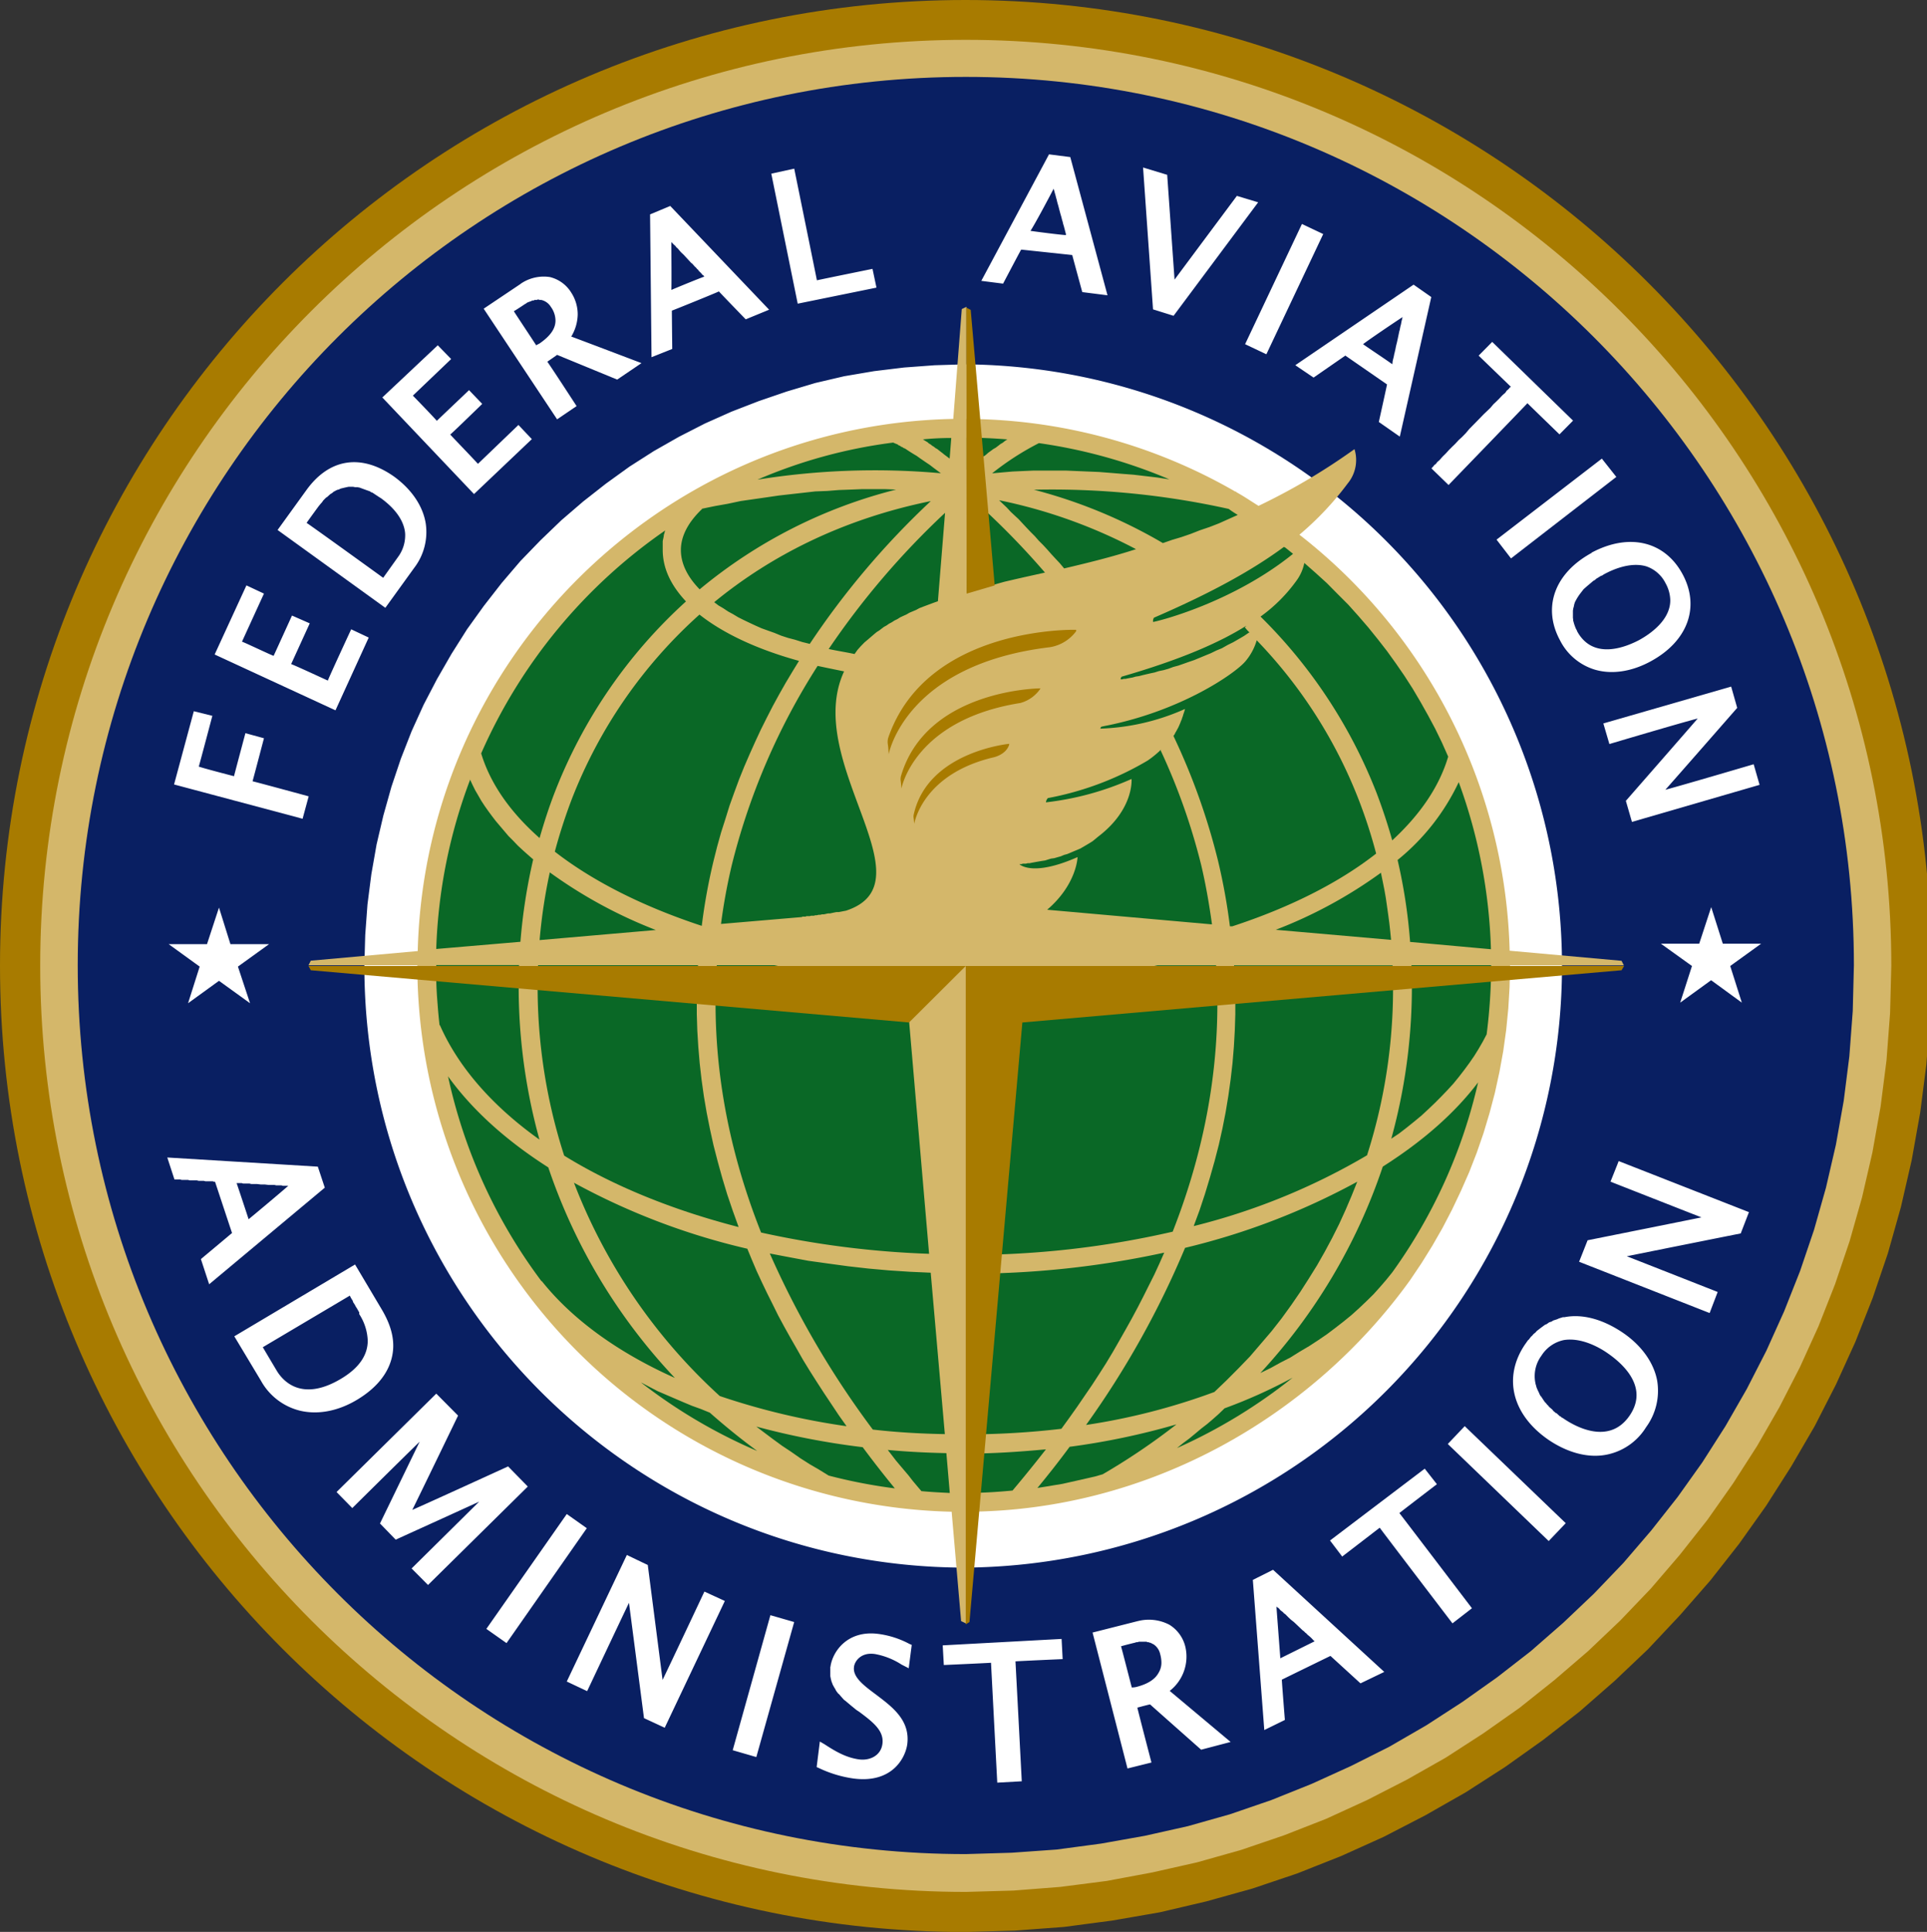
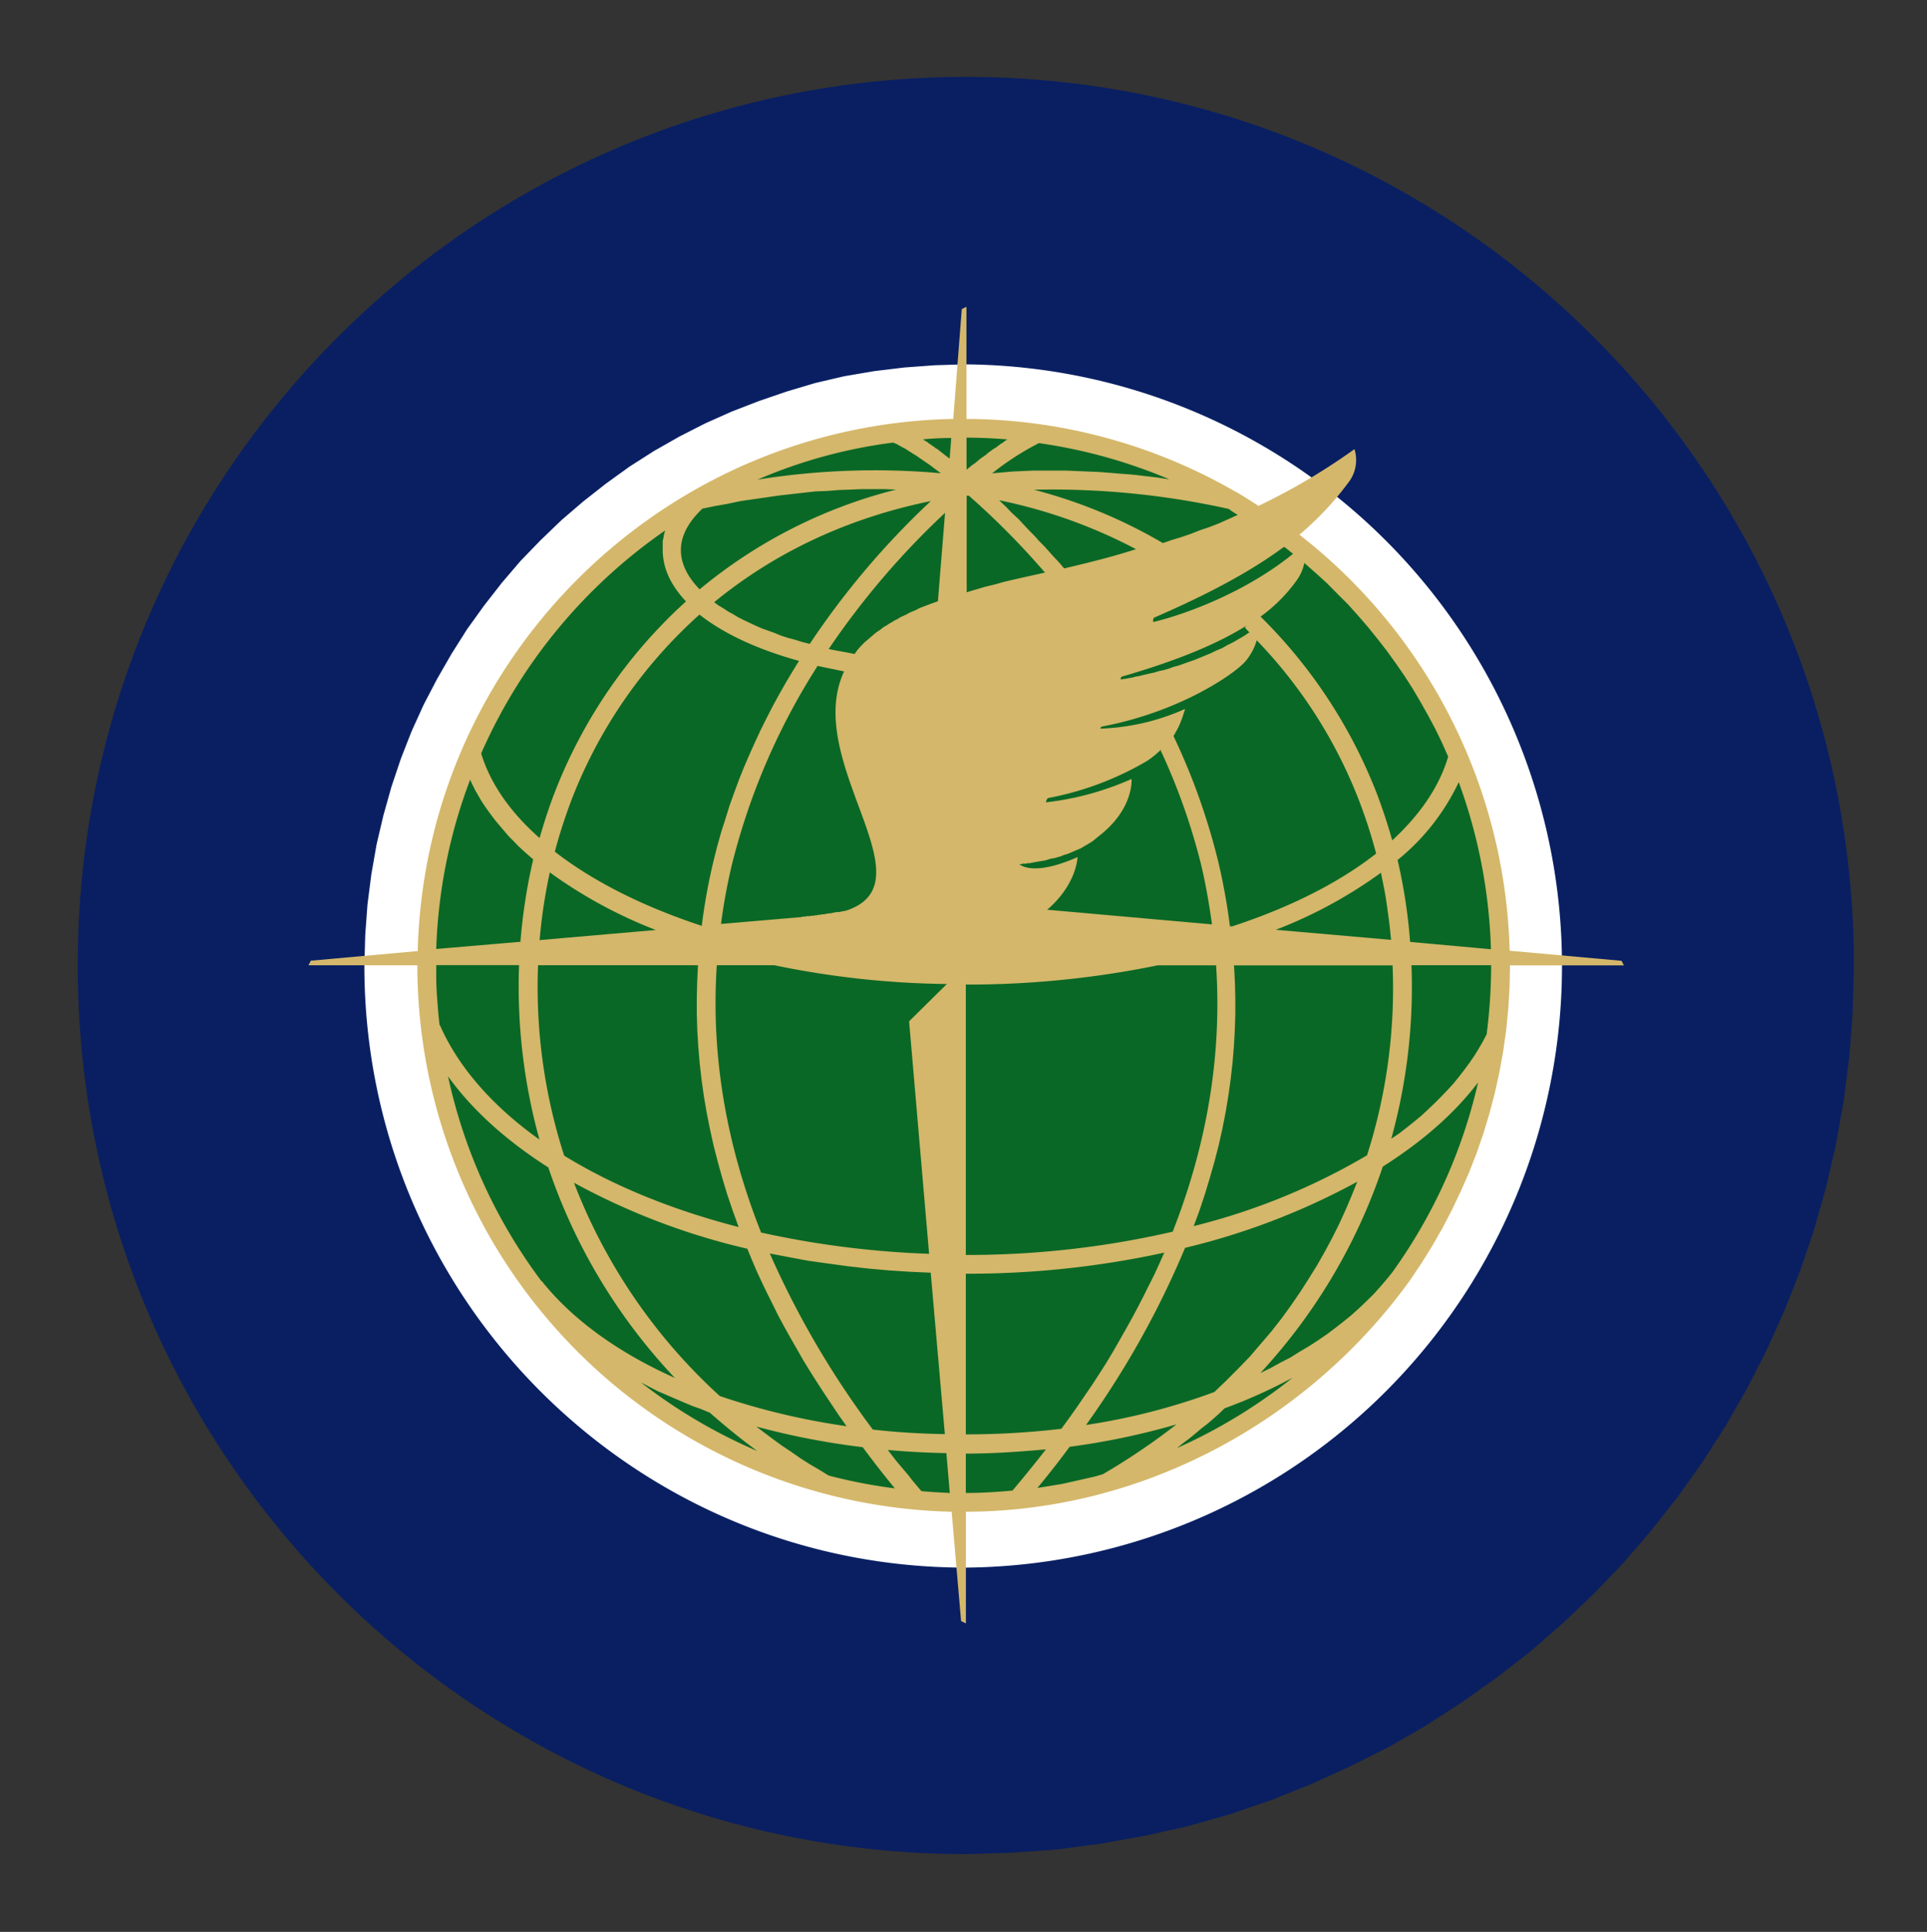
<svg xmlns="http://www.w3.org/2000/svg" id="Capa_1" data-name="Capa 1" viewBox="0 0 452.91 453.97">
  <rect x="0" y="0" width="452.91" height="453.97" fill="#333333" stroke="none" />
  <defs>
    <style>.cls-1{fill:#a87b00;}.cls-2{fill:#d4b76a;}.cls-3{fill:#091f62;}.cls-4{fill:#fff;}.cls-5{fill:#0a6826;}</style>
  </defs>
  <title>logo-faa</title>
  <g id="Layer_2" data-name="Layer 2">
    <g id="Layer_1-2" data-name="Layer 1-2">
-       <path class="cls-1" d="M453.93,226.93l-.3,11.61-.87,11.62-1.45,11.29-2,11.19-2.53,11-3.06,10.86L440.15,305l-4.08,10.33-4.55,10-5,9.78L421,344.59l-5.9,9.25-6.34,8.92L402,371.37l-7.14,8.17-7.52,8L379.48,395l-8.24,7.21-8.58,6.67-8.91,6.34-9.2,5.92L335,426.58l-9.79,5.06-10,4.51-10.32,4.09-10.54,3.55-10.76,3-11,2.58-11.18,1.94-11.36,1.5-11.51.86L226.9,454C101.54,454,0,352.33,0,226.93S101.54,0,226.9,0,453.93,101.63,453.93,226.93Z" />
-       <path class="cls-2" d="M444.52,226.93l-.29,11.18-.84,11.08L442,260.06l-1.92,10.75-2.43,10.54-2.93,10.32-3.42,10.11-3.9,9.9-4.35,9.57-4.8,9.36L413,339.75l-5.66,8.82-6.06,8.6-6.46,8.18L388,373.3l-7.21,7.53L373.25,388l-7.88,6.77-8.23,6.56-8.53,6-8.82,5.7-9.11,5.16L321.3,423l-9.63,4.41-9.89,3.87-10.11,3.44-10.32,2.91L270.83,440l-10.71,2-10.9,1.4-11,.86-11.2.32C106.83,444.58,9.45,347,9.45,226.9S106.79,9.36,227,9.36,444.52,106.8,444.52,226.93Z" />
      <path class="cls-3" d="M435.73,226.82l-.27,10.76-.8,10.64-1.32,10.44L431.5,269l-2.34,10.11-2.8,9.89-3.28,9.68-3.75,9.47-4.17,9.25-4.61,9-5,8.71-5.43,8.5-5.82,8.17-6.19,7.85-6.56,7.64-6.91,7.21-7.25,6.88-7.6,6.64-7.89,6.13-8.18,5.8-8.47,5.49-8.73,5.05-9,4.52-9.24,4.2L298.79,423l-9.7,3.33-9.91,2.8-10.09,2.26-10.28,1.83-10.45,1.4-10.59.75-10.75.32c-115.28,0-208.75-93.46-208.75-208.86S111.74,18.07,227,18.07,435.73,111.53,435.73,226.82Z" />
      <path class="cls-4" d="M226.94,85.61l-7.27.22-7.17.53-7.08.86-7,1.19L191.62,90l-6.7,2-6.57,2.25-6.41,2.48-6.26,2.79-6.1,3.12L153.67,106l-5.73,3.66-5.54,4-5.34,4.19-5.13,4.41L127,127l-4.68,4.84L117.91,137l-4.19,5.38-3.94,5.48-3.67,5.81-3.4,5.91-3.13,6-2.83,6.23-2.53,6.46L92,184.88l-1.9,6.77-1.59,6.78-1.23,7-.91,7.1-.53,7.2-.2,7.21c0,78.08,63.23,141.43,141.29,141.43a141.38,141.38,0,0,0,0-282.75Z" />
      <path class="cls-2" d="M331.42,300.82l2.69-4,2.54-4.09,2.4-4.19,2.24-4.31,2.09-4.4,1.94-4.41,1.76-4.52,1.6-4.63,1.42-4.73,1.25-4.73,1.08-4.95.88-4.84.69-4.94.5-5.06.3-5,.11-5.17h26.76l-.55-1.07-26.3-2.37a128.14,128.14,0,0,0-49.41-97.76,72,72,0,0,0,11.35-12.05,8.66,8.66,0,0,0,1.59-8.06,148.15,148.15,0,0,1-22.55,13.33c-1.73-1.07-3.45-2.25-5.22-3.22v-.11h-.2a127.63,127.63,0,0,0-63.23-17.1V72.09l-1.1.54-2,25.81C155.43,99.81,99.9,155.09,98.18,223.49l-25.13,2.26-.55,1.08H98.09A128.57,128.57,0,0,0,223.67,355.24l2.22,25.7,1.13.54V355.24C269.71,355.13,308.19,333.08,331.42,300.82Z" />
      <path class="cls-2" d="M352.3,226.82l-.16,6.45-.49,6.46-.79,6.23-1.1,6.14-1.41,6.13-1.69,5.91-2,5.81-2.25,5.7-2.51,5.59-2.76,5.38-3,5.27-3.26,5.16-3.5,4.84-3.72,4.73-4,4.63-4.15,4.3-4.34,4.19-4.55,3.88-4.75,3.76L297,330.93l-5.09,3.23-5.25,3L281.3,340l-5.57,2.48-5.68,2.26-5.83,1.93-6,1.72-6.07,1.4-6.15,1-6.27.86-6.37.43-6.45.21A125.46,125.46,0,1,1,352.3,226.8Z" />
-       <path class="cls-4" d="M40.91,184.34l30.21,8.06,1.43-5.27s-11.81-3.22-13.19-3.54c.37-1.3,2.68-10.11,2.68-10.11l-4.36-1.19S55.32,181.11,55,182.4c-1.22-.32-7.06-1.83-8.28-2.26.38-1.29,3.19-11.93,3.19-11.93l-4.36-1.08Zm9.54-30.54,28.4,13.12,7.81-17.1-4.12-1.94s-5,10.76-5.49,12.05c-1.19-.54-7.45-3.45-8.62-3.88l4.37-9.57-4.17-1.83s-3.77,8.29-4.32,9.47c-1.13-.43-6.3-2.91-7.43-3.34.58-1.29,5.16-11.29,5.16-11.29l-4.12-1.93ZM72,115.19l-6.76,9.35,25.33,18.29,6.76-9.36A13.85,13.85,0,0,0,100.06,123c-.66-4.09-3.31-8-7.43-11C84.94,106.58,77.42,107.66,72,115.19ZM74.86,119l.26-.32.27-.33.29-.32.3-.43.31-.32.32-.32.34-.22.34-.32.36-.32.38-.22.38-.32.4-.22.41-.21.42-.11.44-.21.44-.11.46-.11.49-.11.48-.1h1l.53.1H84l.55.11.58.22.58.21.3.11.3.11.3.1.31.11.32.22.31.1.32.22.32.21.33.22.32.21.33.22.35.21c3.26,2.37,5.16,5,5.62,7.64a5.81,5.81,0,0,1,.09,1.18,8.55,8.55,0,0,1-1.72,5.06l-3.45,4.84c-1.18-.86-16.81-12.15-18-12.91C72.84,121.75,74.86,119,74.86,119Zm15-25.6,21.55,22.7L125,103.19l-3.15-3.33L112.33,109c-.88-1-5.63-5.92-6.51-6.88,1-.86,7.52-7.21,7.52-7.21l-3.1-3.23s-6.57,6.24-7.57,7.21c-.85-1-4.79-5.06-5.63-5.92l9-8.6-3.15-3.23Zm32.48-26.67-8.66,5.81,17.26,26,4.58-3.11S129.39,86,128.64,85c.75-.53,1.88-1.29,2.3-1.61l14.12,5.81,5.71-3.87s-15-5.7-16.51-6.24a10.37,10.37,0,0,0,1.52-5.16,9.38,9.38,0,0,0-1.52-5.17,8.13,8.13,0,0,0-5-3.65,9.58,9.58,0,0,0-6.88,1.57Zm1,4.73.26-.11.25-.21.25-.11.25-.11h.12l.13-.1h.12l.13-.11H125l.13-.11h.36l.12-.11h.6l.12-.1h.34l.12.1h.45a3.57,3.57,0,0,1,2.23,1.62,5.57,5.57,0,0,1,1.09,3.22c0,1.94-1.26,3.66-3.74,5.38,0,0-.43.22-.8.43-.63-1-4.54-6.88-5.25-8,.92-.54,2.68-1.73,2.68-1.73Zm29.45-21.08.34,33.56L158,82s-.09-8.06-.09-9c.88-.32,10.18-4.09,11.06-4.52.66.75,6.3,6.56,6.3,6.56l5.5-2.26L157.53,48.4Zm4.88,6.35.18.21.21.22.21.21.23.22.24.21.25.33.26.21.28.32.27.33.29.32.58.54.59.64.6.65.59.64.29.22.28.32.28.32.26.22.26.32.25.22.23.32.22.21.22.22.19.21.17.22.16.11.14.1.12.22c-1.52.54-6.21,2.47-7.73,3.12.08-1.77,0-8.76,0-11.45Zm23.61-15.92,6.21,30.55L206,67.59l-.93-4.41S193.42,65.55,192,65.87c-.29-1.5-5.33-26.24-5.33-26.24ZM230.64,66l5.12.65s3.79-7.21,4.25-8l12,1.28c.26,1,2.36,8.71,2.36,8.71l5.93.75-8.75-32.48-5-.64Zm17-21.72.06.32.08.21.08.33.09.32.1.32.08.32.11.43.1.33.1.43.11.43.22.75.22.86.23.86.22.75.11.43.11.43.11.33.09.43.1.32.1.32.08.32.09.33.08.32.08.32.06.22.07.21v.22l0,.11c-1.64-.11-6.68-.76-8.32-1,.95-1.42,4.23-7.55,5.49-10ZM271,72.7l4.83,1.51,19.88-26.67-5-1.51S278.2,62.81,276.06,65.71c-.26-3.65-1.73-24.63-1.73-24.63l-5.67-1.72Zm21.64,8.18,5,2.37L311,55l-5-2.37Zm11.8,4.94,4.29,2.91,7.47-5.17,9.8,6.78c-.2,1-1.93,8.82-1.93,8.82L329,102.6l7.4-32.8-4.16-2.91Zm25.21-11.29-.06.22-.06.32-.07.21-.07.33-.08.43-.07.32-.09.32-.09.43-.08.43-.1.32-.18.87-.18.86-.19.86-.19.75-.09.43-.08.43-.1.43-.07.32-.09.32-.08.43-.07.33-.08.32-.06.22-.07.32-.05.21v.22l-.05.21v.22c-1.34-1-5.55-3.77-6.89-4.73,1.28-1,7-4.88,9.26-6.35ZM355.1,90.88,355,91h-.09l-.1.11-.13.21-.15.11-.18.21-.19.11L354,92l-.23.32-.25.21-.26.22L353,93l-.3.32-.31.33-.64.64L351,95l-.73.86-.78.75-.79.75-.83.86-.84.86-1.7,1.73-.84,1-.84.86-.83.76-.79.86-.78.75-.74.75-.69.76-.65.64-.3.32-.29.33-.28.32-.26.21-.25.22-.22.32-.22.22-.19.1-.18.22-.15.21-.13.11-.1.11-.09.11h0l-.05.1h0l4,3.88S358,95.83,359,94.75c1,1,7.53,7.32,7.53,7.32l3.19-3.23-19-18.5-3.19,3.23Zm-3.36,35.93,3.4,4.41,24.75-19.15-3.4-4.3Zm22.36,3.11c-8.7,4.73-11.64,12.8-7.45,20.54a13.59,13.59,0,0,0,8.16,6.89c3.94,1.18,8.61.53,13.15-1.94,8.73-4.73,11.68-12.8,7.47-20.54s-12.59-9.68-21.36-5Zm-3.41,18.39-.16-.32-.17-.32-.13-.33-.12-.32-.11-.32-.1-.32-.08-.33-.08-.21v-.32l-.05-.33v-1.72l.09-.53.12-.43.1-.51.18-.54.23-.43.24-.43.27-.43.29-.43.33-.43.33-.43.34-.43.36-.32.37-.33.38-.32.38-.32.38-.32.38-.33.38-.21.37-.33.37-.21.34-.22.35-.21.32-.11.3-.21c2.14-1.19,6.3-3,10-1.94a7.9,7.9,0,0,1,4.58,4,8.51,8.51,0,0,1,1.1,4c0,4.73-4.87,8-7.36,9.36-3.16,1.65-10.81,4.77-14.55-2.12ZM376.84,170l1.42,4.84s16.81-5,20.76-6c-2.78,3.22-16.89,19.35-16.89,19.35l1.43,4.95,30-8.71-1.39-4.84s-16.81,4.95-20.76,6c2.78-3.12,16.89-19.25,16.89-19.25l-1.42-5ZM41,277.16h1.35l.32.1h1.49l.41.11h1.69l.42.11h1.21l.39.11h1.79l.11.1h.36c.29.86,3.7,11.19,4,12.05-.76.65-7.32,6.13-7.32,6.13l1.94,5.92,27.18-22.7-1.64-4.94L39.32,272Zm14.61.86h1.21l.32.1h1.49l.42.11h1.33l.91.11h.94l.92.11h1.36l.43.1h1.2l.37.11h1.24c-2.09,1.83-8,6.78-9.32,7.85-.51-1.61-2.27-6.88-2.82-8.51Zm-.54,36,6.26,10.43a14.44,14.44,0,0,0,9,7c4.24,1.07,9.08.21,13.69-2.58,4.25-2.58,7-5.81,8-9.57s.12-7.53-2.31-11.62l-6.26-10.54Zm27.18-9.58v.11h0l.06.11.08.11.07.21.09.11.08.11.1.21.1.11.09.21L83,306l.21.32.21.32.22.44.09.1.11.22.1.11.09.21.09.11.09.21.08.11.07.11.07.11v.1h0v.11h0v.11h0v.11h0a12.26,12.26,0,0,1,2,6.23c0,3-1.56,6.13-6.22,8.93-9.32,5.59-13.78.54-15.25-2,0,0-2.31-3.87-3.19-5.38ZM79.1,350.61l3.7,3.77s11.51-11.4,15.83-15.6L89.31,358,93,361.8s14.24-6.46,19.62-8.93l-15.88,15.7,3.86,3.88,23.45-23.13-4.63-4.73s-19.28,8.82-22.52,10.22c1.56-3.12,10.76-22.16,10.76-22.16l-5.12-5.16Zm35.21,32.16,4.74,3.34,18.87-27-4.71-3.33Zm18.9,12.37L138,397.4s8.07-17.1,9.83-20.76c.55,4.19,3.53,27.1,3.53,27.1l4.87,2.26,14.13-29.79-4.8-2.21s-8,17-9.83,20.76c-.55-4.3-3.48-27-3.48-27l-4.92-2.36Zm39,16.14,5.55,1.61,8.9-31.73-5.59-1.61Zm22.94-19.58v2.16l.08.43.1.43.11.43.13.32.16.43.18.32.18.33.2.32.22.43.23.32.25.32.26.22.27.32.28.32.29.33.29.32.31.22.63.53.64.54.66.54.66.54.66.43c3.15,2.36,5.88,4.41,5.46,7.53-.37,2.9-3.15,4-5.55,3.65-3.06-.43-5.58-1.93-8.06-3.55l-1.1-.64-.75,6,.5.22a27.81,27.81,0,0,0,8.16,2.47c9,1.18,12.18-4.73,12.64-8.07.71-5.7-3.61-8.82-7.44-11.72-2.89-2.15-5.42-4.09-5.08-6.45.12-1.19,1.55-3.55,5-3a17.12,17.12,0,0,1,6.18,2.47l1.68.86.71-5.49-.51-.21a21.36,21.36,0,0,0-7.34-2.37c-7.31-.95-10.8,4.2-11.26,7.75Zm26.42-5.06.26,4.62s9.7-.43,11.09-.53c.08,1.5,1.47,28.17,1.47,28.17l5.76-.32s-1.39-26.67-1.48-28.18c1.39-.1,11.09-.53,11.09-.53l-.25-4.74Zm45.84-5.7-10.62,2.69L265,415.57l5.63-1.4s-3-11.5-3.32-12.9c.88-.22,2.4-.65,3-.75.58.53,12,10.64,12,10.64l6.93-1.82-14.32-12a10.21,10.21,0,0,0,3.7-10.26,8.37,8.37,0,0,0-3.75-5.27,10.37,10.37,0,0,0-7.43-.87Zm-.63,5.06.31-.11h.3l.3-.11h1.81l.13.11H270l.12.11h.24l.11.1h.12l.1.11h.11l.11.11H271a3.68,3.68,0,0,1,1.68,2.37,7.45,7.45,0,0,1,.29,1.93,4.54,4.54,0,0,1-.67,2.48c-.88,1.61-2.69,2.68-5.29,3.33a5.57,5.57,0,0,1-1,.11c-.3-1.08-2.18-8.5-2.53-9.68,1.08-.33,3.31-.86,3.31-.86Zm27.68-14.74,2.69,35.28,4.84-2.37s-.68-8.49-.72-9.46c.84-.43,10.55-5.16,11.43-5.59l7.06,6.45,5.59-2.69-26.14-24ZM300,377.5l.2.22.23.1.23.22.26.32.28.22.28.21.3.32.32.22.32.32.32.33.68.64.69.54.68.64.68.65.34.32.33.32.31.22.31.32.29.22.29.32.27.21.26.22.24.22.21.21.21.22.18.21.15.11.13.11-8.07,4C300.79,387.93,300.21,380.3,300,377.5ZM312.6,362l2.86,3.77s7.72-5.92,8.82-6.78c.92,1.29,17.1,22.48,17.1,22.48l4.58-3.55s-16.13-21.19-17.06-22.37c1.09-.86,8.82-6.78,8.82-6.78l-2.86-3.65Zm27.68-22.68L364,362.13l4-4.2-23.74-22.8Zm27.4-29.8h-.34l-.34.11-.33.1-.33.11L366,310l-.33.11-.32.1-.33.11-.31.22-.32.1-.31.11-.3.22-.32.21-.3.11-.3.21-.29.22-.29.21-.29.22-.28.22-.28.21-.27.22-.27.32-.27.21-.25.22-.26.32-.26.22-.25.32-.23.32-.25.22-.23.32-.22.32-.23.32c-5.26,7.75-3.06,16.57,5.58,22.48,4.46,3,9.3,4.3,13.58,3.44a14.12,14.12,0,0,0,9.28-6.45,14.48,14.48,0,0,0,2.6-11c-.8-4.19-3.69-8.28-8.18-11.29s-9.3-4.42-13.62-3.56Zm-.25,23.77-.2-.11-.22-.11-.22-.21-.23-.11-.24-.22-.23-.21-.24-.22-.25-.1-.24-.22-.26-.21-.25-.33-.25-.21-.25-.22-.25-.21-.25-.32-.24-.22-.24-.32-.23-.22-.24-.32-.21-.32-.22-.33-.2-.32-.2-.21-.19-.33-.18-.43-.16-.32-.15-.32-.14-.32-.13-.33-.11-.43-.1-.32-.08-.43a8.09,8.09,0,0,1,1.47-6.24,8.2,8.2,0,0,1,5.25-3.65c4-.65,8.2,1.61,10.34,3.12,3.1,2.15,9.83,7.74,5.13,14.62s-12.48,2.81-15.59.66Zm12.72-59.69-1.63,4.08s17.52,6.89,21.38,8.39c-4.19.86-26.76,5.38-26.76,5.38l-2,5.05,30.68,12.05,1.89-4.95s-17.48-6.88-21.35-8.39c4.16-.86,26.77-5.37,26.77-5.37l1.93-5-30.62-12Zm10.22-51.84h9l2.82-8.6,2.73,8.6h9L406.66,227l2.73,8.61-7.22-5.27-7.27,5.27,2.77-8.61Zm-350.72.11h9l2.82-8.6,2.69,8.6h9.07l-7.31,5.27,2.85,8.61-7.3-5.27-7.27,5.27,2.73-8.61Z" />
      <path class="cls-5" d="M349.41,243.06l-.91,1.72-1,1.73-1,1.61-1.11,1.61-1.18,1.61L342.93,253l-1.31,1.61-1.38,1.51-1.44,1.5-1.5,1.51-1.57,1.5-1.63,1.51-1.69,1.4-1.74,1.4-1.8,1.39L327,267.58a133.53,133.53,0,0,0,4.74-40.76h18.73A129.74,129.74,0,0,1,349.41,243.06ZM327.22,299l-1.39,1.72-1.48,1.72-1.55,1.72-1.64,1.61-1.71,1.62L317.67,309l-1.85,1.51-1.93,1.5-2,1.51-2.05,1.4-2.13,1.39-2.19,1.29-2.24,1.4L301,320.17l-2.36,1.3-2.42,1.18A133.86,133.86,0,0,0,325,274.14c9.16-5.81,16.77-12.37,22.4-19.79A123.13,123.13,0,0,1,327.22,299ZM276.6,340.3l1.47-1.18,1.45-1.08,1.43-1.18,1.42-1.19,1.39-1.07,1.38-1.18,1.34-1.19,1.33-1.29a120.19,120.19,0,0,0,16-7.2,125.44,125.44,0,0,1-27.21,16.55Zm-17.4,6.13-1.88.54-1.89.43-1.9.43-1.91.43-1.92.43-1.94.32-1.93.32-2,.32q4-4.83,7.57-9.67a169.25,169.25,0,0,0,25.11-5.27,153.22,153.22,0,0,1-17.31,11.71Zm-32.2,4.4v-9.25h0c6.39,0,12.65-.43,18.83-1q-3.78,4.85-7.85,9.68C234.38,350.61,230.72,350.83,227,350.83Zm46.63-56.47-1.14,2.58-1.19,2.58-1.3,2.59-1.29,2.58-1.33,2.58L266,309.85l-1.44,2.58L263.1,315l-1.54,2.69L260,320.28l-1.64,2.58-1.68,2.58L254.93,328l-1.77,2.59-1.83,2.58-1.87,2.58A191.46,191.46,0,0,1,227,337.06h0V299.31a216.72,216.72,0,0,0,46.61-4.95Zm-46.63-63h0a221.61,221.61,0,0,0,45.08-4.52h13.74c1.39,20.76-2,41.73-10.2,62.59A214.41,214.41,0,0,1,227,294.9Zm9.74-128.09-.51.32-.53.43-.55.32-.55.43-.57.43-.58.33-.58.43-.6.43-.6.53-.63.43-.62.43-.63.54-.65.54-.65.43-.65.54-.67.53v-7.52c3.21,0,6.4.16,9.55.41Zm38,9.36-2.81-.43-2.79-.33-2.74-.32-2.72-.21-2.7-.22-2.65-.21-2.65-.11-2.6-.11-2.58-.11h-7.59l-2.47.11-2.44.11-2.42.21-2.4.22a64.94,64.94,0,0,1,11-7.1,122.52,122.52,0,0,1,30.58,8.48ZM290.92,121l-2.23,1-2.23,1-2.22.86-2.22.75-2.19.86-2.18.75-2.18.65-2.15.75A119,119,0,0,0,243,115.08a191.55,191.55,0,0,1,45.79,4.51A21.81,21.81,0,0,0,290.92,121Zm10.84,7.53.27.11.28.22.27.21.27.22.26.21.27.22.13.1.14.11.13.11.12.11c-14.11,11.4-31.54,15.81-32.89,16a1.52,1.52,0,0,1,.21-1c13.9-6,23.4-11.36,30.54-16.63Zm22.81,76.58.41,2,.39,1.94.34,1.93.29,2,.28,2,.26,1.94.22,2,.19,1.94-27.1-2.37a107.78,107.78,0,0,0,24.72-13.41ZM275.8,172.94l.15-.22.15-.21.14-.32.13-.22.13-.21.11-.22.12-.21.12-.22.11-.21.1-.22.19-.43.18-.43.16-.43.15-.32.13-.43.13-.33.12-.43.11-.32.11-.32.09-.32.1-.33a52.89,52.89,0,0,1-19.91,4.63.87.87,0,0,1,.21-.43c.33-.11,1.47-.32,1.47-.32,17.39-3.55,29.74-12.05,32.31-14.95a13.32,13.32,0,0,0,2.76-5.06,112.59,112.59,0,0,1,24,37.54,117.48,117.48,0,0,1,4.07,12.58c-8.78,6.88-20.33,12.69-33.82,17.1h-.55a141.2,141.2,0,0,0-2.76-15.27A153.24,153.24,0,0,0,275.8,172.94Zm-30.2-38.39-2.43.54-2.39.53-2.37.54-2.32.54-2.28.64-2.25.54-2.2.65-2.16.64V116.48h.51a182.73,182.73,0,0,1,17.89,18.07Zm4.49-1-1-1.19-1-1.07-1-1.08-.94-1.07-1-1.08-1-1-.94-1.07-1-1-.95-1-.93-1-.93-1-.93-.86-.92-.86-.92-1-.91-.86-.9-.86A120.53,120.53,0,0,1,267,129.05c-5.7,1.84-11.42,3.24-16.92,4.53Zm43.61,15-1.27.86-1.29.76-1.3.75-1.32.65-1.32.75-1.31.54-1.31.64-1.32.54-1.3.54-1.28.53-1.27.43-1.24.44-1.23.43-1.19.32-1.16.43-1.13.32-1.09.22-1,.32-1,.21-.95.22-.89.21-.84.22-.77.11-.71.21-.63.11-.57.11-.48.1h-.41l-.32.11h-.44s.13-.64.34-.64c13.82-4,22.94-8,29.2-11.94-.09.21-.21.21-.34.32a7.54,7.54,0,0,0,1.14,1.26Z" />
      <path class="cls-5" d="M239.59,203.06h.53l.28-.11h.72l.43-.11H242l.52-.11.55-.1.6-.11.62-.11.66-.11.67-.1.7-.22.72-.22.75-.1.75-.22.76-.21.77-.33.77-.21.77-.32.77-.33.77-.32.76-.32.74-.43.73-.43.72-.43.69-.43.66-.54.65-.54c8.49-6.45,7.85-13.55,7.85-13.55a68.32,68.32,0,0,1-20.12,5.49,1.72,1.72,0,0,1,.46-1,71.8,71.8,0,0,0,23.45-8.82,23.63,23.63,0,0,0,3.15-2.58l-.09.21a147.57,147.57,0,0,1,9.54,27c1.09,4.62,1.88,9.25,2.52,13.87l-38.74-3.44c7-6,7.14-12.37,7.14-12.37C242.49,206.17,239.59,203.06,239.59,203.06ZM319,277.69,317.67,281l-1.42,3.33-1.52,3.33-1.62,3.23-1.73,3.23-1.83,3.22-1.94,3.12-2,3.12-2.14,3.12-2.26,3.12-2.35,3-2.48,2.9-2.57,3-2.69,2.79-2.79,2.8-2.91,2.79a151.67,151.67,0,0,1-30.16,7.75,211.23,211.23,0,0,0,23.27-41.62A164,164,0,0,0,319,277.69Zm-38.44,10.43,1.39-3.76,1.28-3.87,1.17-3.87,1.07-3.77,1-3.87.86-3.87.74-3.77.64-3.87.54-3.87.43-3.76L290,246l.22-3.88.12-3.76v-3.87l-.1-3.77-.2-3.87H327.3a128.62,128.62,0,0,1-6,44.63,152.54,152.54,0,0,1-40.75,16.64Zm26-155.83,2.68,2.36,2.61,2.37,2.55,2.58,2.47,2.47,2.41,2.69,2.32,2.69,2.26,2.8L326,153l2.09,2.91,2,2.9,1.93,3L333.9,165l1.75,3.12,1.67,3.12,1.57,3.23,1.48,3.33c-2.1,7.1-6.63,13.66-13.15,19.68-1.05-3.76-2.27-7.42-3.65-11.08a118.8,118.8,0,0,0-27.3-41.51,37,37,0,0,0,8.56-8.6A10.51,10.51,0,0,0,306.56,132.29Zm43.86,90.77-19-1.72a126.43,126.43,0,0,0-2.94-19.25,52.11,52.11,0,0,0,14.37-18.29,124.48,124.48,0,0,1,7.57,39.26ZM223.2,107.76l-.44-.32-.42-.32-.43-.32-.4-.33-.42-.32-.41-.32-.4-.32-.41-.22-.39-.32-.38-.22-.39-.32-.38-.22-.36-.32-.37-.21-.35-.22-.35-.21c2.23-.22,4.45-.33,6.68-.33ZM216.56,350.4l-1-1.18-1-1.19-1-1.29-1-1.18-1-1.18-1-1.19-1.9-2.47c4.54.43,9.12.65,13.77.75l.8,9.36C221,350.72,218.78,350.61,216.56,350.4Zm-21.8-3.66-2.27-1.4-2.22-1.29-2.19-1.4-2.14-1.5-2.11-1.4-2.07-1.51-2-1.5-2-1.51a177.13,177.13,0,0,0,25,4.84c2.4,3.23,4.91,6.46,7.56,9.68A122.8,122.8,0,0,1,194.76,346.74Zm-44-21.83,1.9,1,1.92,1,2,.86,2,.86,2,.86,2.06.86,2.08.75,2.11.86c3.53,3.12,7.23,6.13,11.14,9a124.14,124.14,0,0,1-27.2-16ZM127.3,301v.11a123.75,123.75,0,0,1-22-48.19c5.76,8,13.78,15.17,23.57,21.41a134.48,134.48,0,0,0,29.75,49.47C145.44,317.91,134.6,310.17,127.3,301Zm-24-60.12-.18-1.72-.16-1.72-.14-1.83-.13-1.72-.1-1.83-.06-1.72v-3.55H122a134.8,134.8,0,0,0,4.79,41c-10.88-7.74-19-16.89-23.4-26.89Zm7.15-57.75.6,1.29.64,1.29.69,1.18.74,1.29.78,1.19.83,1.18.87,1.18.91,1.19,1,1.18,1,1.18,1,1.18,1.08,1.08,1.13,1.18,1.16,1.08,1.2,1.07,1.24,1.08a131.85,131.85,0,0,0-3,19.36L102.53,223a123.37,123.37,0,0,1,8-39.87Zm45.92-58.51-.1.22-.08.32-.09.32-.08.22L156,126l-.06.32-.07.32-.05.22-.06.32v2c0,4.41,1.94,8.38,5.47,12.15a118.17,118.17,0,0,0-30.8,44.74c-1.38,3.55-2.56,7.21-3.61,10.86-6.81-6-11.55-12.69-13.73-19.89a124.64,124.64,0,0,1,43.36-52.46Zm8.56-5.06,3.1-.64,3.05-.54,3-.64,3-.43,3-.43,2.93-.43,2.9-.33,2.86-.32,2.84-.32,2.81-.11,2.77-.22,2.74-.1,2.71-.11H208l2.61.11a116.76,116.76,0,0,0-46.17,23.44c-2.82-2.9-4.41-6-4.41-9.25s1.71-6.53,5-9.65Zm55.51,21.73-.92.32-.88.33-.86.32-.85.32-.83.32-.79.43-.79.33-.76.32-.74.43-.72.32-.71.33-.68.43-.67.32-.66.43-.62.32-.61.43-.59.32-.57.43-.56.43-.54.33-.53.43-.5.43-1,.86-.89.75-.84.86-.77.86-.71,1c-2-.43-4.11-.75-6.08-1.18a188.57,188.57,0,0,1,27.35-32ZM213.67,240l4.7,54.63a217,217,0,0,1-39.49-5q-12.47-31.46-10.41-62.81H182a210.08,210.08,0,0,0,40.54,4.41ZM180.9,294.55l2.25.43,2.26.43,2.29.43,2.3.43,2.31.32,2.35.33,4.71.64,4.77.54,4.83.43,4.87.32,4.91.22L222.07,337c-5.76-.1-11.42-.43-16.93-1.07a211.72,211.72,0,0,1-24.2-41.35Zm-5.29-1.19L176.7,296l1.14,2.68,1.2,2.59,1.24,2.58,1.29,2.58,1.33,2.69,1.39,2.58,1.44,2.58,1.48,2.58,1.53,2.69,1.58,2.58,1.64,2.58,1.67,2.58,1.72,2.58,1.79,2.69,1.83,2.58a164.83,164.83,0,0,1-29.8-7.09,131.66,131.66,0,0,1-34.27-50.12,160.27,160.27,0,0,0,40.75,15.51Z" />
      <path class="cls-5" d="M164.05,226.82l-.19,3.87-.09,3.77v3.87l.12,3.87.24,3.87.32,3.77.44,3.87.54,3.87.66,3.87.75,3.77.85,3.87,1,3.87,1.07,3.87,1.17,3.87,1.28,3.77,1.39,3.87c-15.54-4-29.49-9.68-41-16.78a129,129,0,0,1-6.14-44.74Zm-9.91-8.28-27.31,2.37A123.88,123.88,0,0,1,129.22,205a110,110,0,0,0,24.92,13.54Zm33.65-63.24-1.58,2.58-1.55,2.59-1.52,2.68-1.47,2.69-1.44,2.8-1.4,2.8-1.35,2.9-1.3,2.9-1.26,2.91-1.21,3-1.15,3.12-1.08,3-1,3.22-1,3.12-.9,3.23-.84,3.33a135.85,135.85,0,0,0-2.8,15.38h-.05c-13.7-4.51-25.5-10.43-34.49-17.42a127.34,127.34,0,0,1,4-12.37,113.14,113.14,0,0,1,30-43.34c5.6,4.43,13.6,8.19,23.39,10.88Zm2.52-4-1.75-.43-1.7-.54-1.65-.43-1.62-.53-1.58-.65-1.52-.54-1.5-.54-1.44-.64-1.39-.65-1.34-.64-1.3-.65-1.25-.75-1.18-.64-1.14-.76-1.09-.64-1-.76c13.49-11.07,30.37-19.57,50.91-23.76a191,191,0,0,0-28.46,33.57Zm8.53,62.7-.58.11-.56.11-.56.11h-.54l-.53.1-.51.11-.5.11h-.48l-.48.11-.45.1h-.44l-.42.11h-.41l-.38.11h-.37l-.35.11h-.66l-.3.1h-.78l-.21.11h-.76l-.09.11h-.11l-18.91,1.61A135.42,135.42,0,0,1,172,203.27a156.59,156.59,0,0,1,20.17-46.79c2,.43,4.12.86,6.22,1.29-9.85,21.23,20.7,49.59.45,56.23Zm11.09-110,.24.11.25.11.26.1.27.11.28.22.28.1.29.22.3.11.3.21.31.11.64.43.67.43.69.43.73.43.75.54.77.53.79.54.81.54.84.65.86.64.88.65a174.23,174.23,0,0,0-43.1,1.5A118.08,118.08,0,0,1,209.93,104Z" />
-       <path class="cls-1" d="M228.15,72.82l5.64,64.74-6.6,1.94-.08-67.22ZM213.66,240.27,73.05,228l-.54-1h309.2l-.59,1L240.29,240.27,227.86,381.16l-.88.54V227Zm39.28-92h0v-.11h0v-.1h0V148h-.08s-35-1-44.1,25.38a3.51,3.51,0,0,0-.09,1.51c.13.75.2,2.36.2,2.36s3.83-21.08,37.86-25.16a9.53,9.53,0,0,0,6.21-3.78Z" />
-       <path class="cls-1" d="M244.5,161.86h0v-.1h-.08s-26.63.21-32.64,20.54a2.93,2.93,0,0,0-.09,1.18c.09.54.17,1.83.17,1.83s2.94-16.13,27.93-20.11A8.29,8.29,0,0,0,244.5,161.86ZM237.19,175h0v-.11h0v-.1h0S218,176.6,214.75,191.44a2.08,2.08,0,0,0,0,.86l.13,1.29S216.69,182,233.37,178C233.37,178,236.39,177.46,237.19,175Z" />
    </g>
  </g>
</svg>